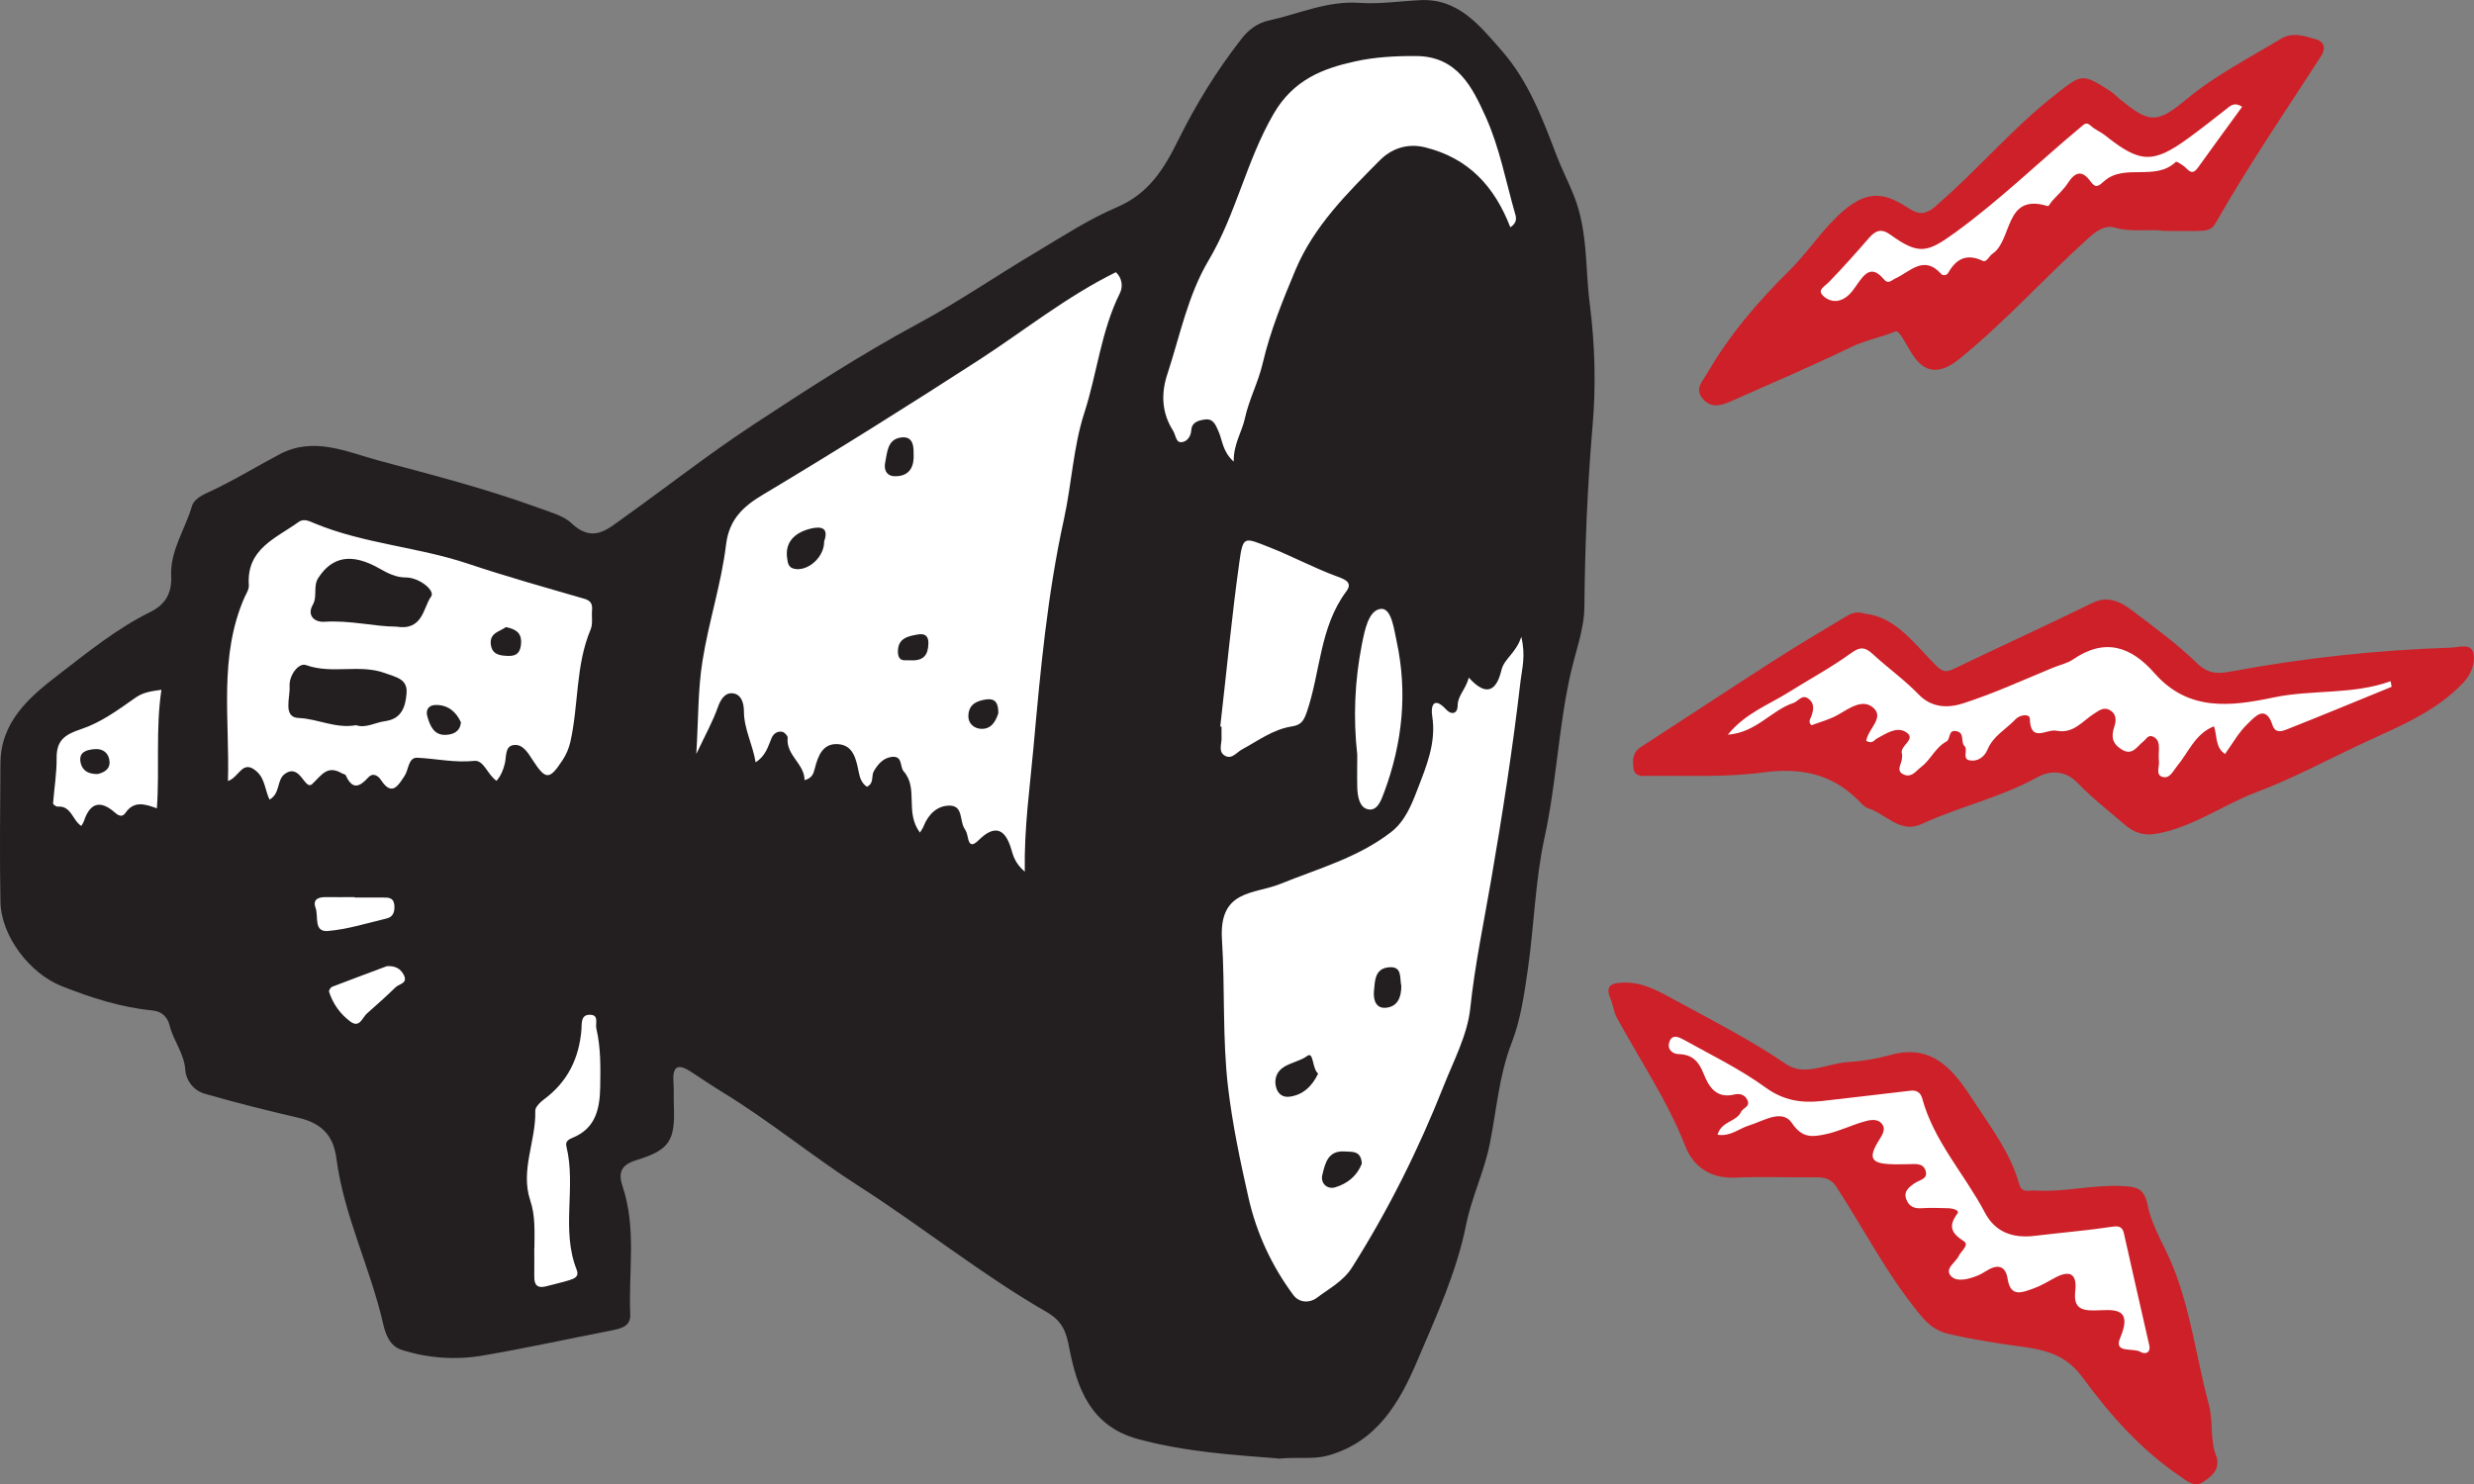
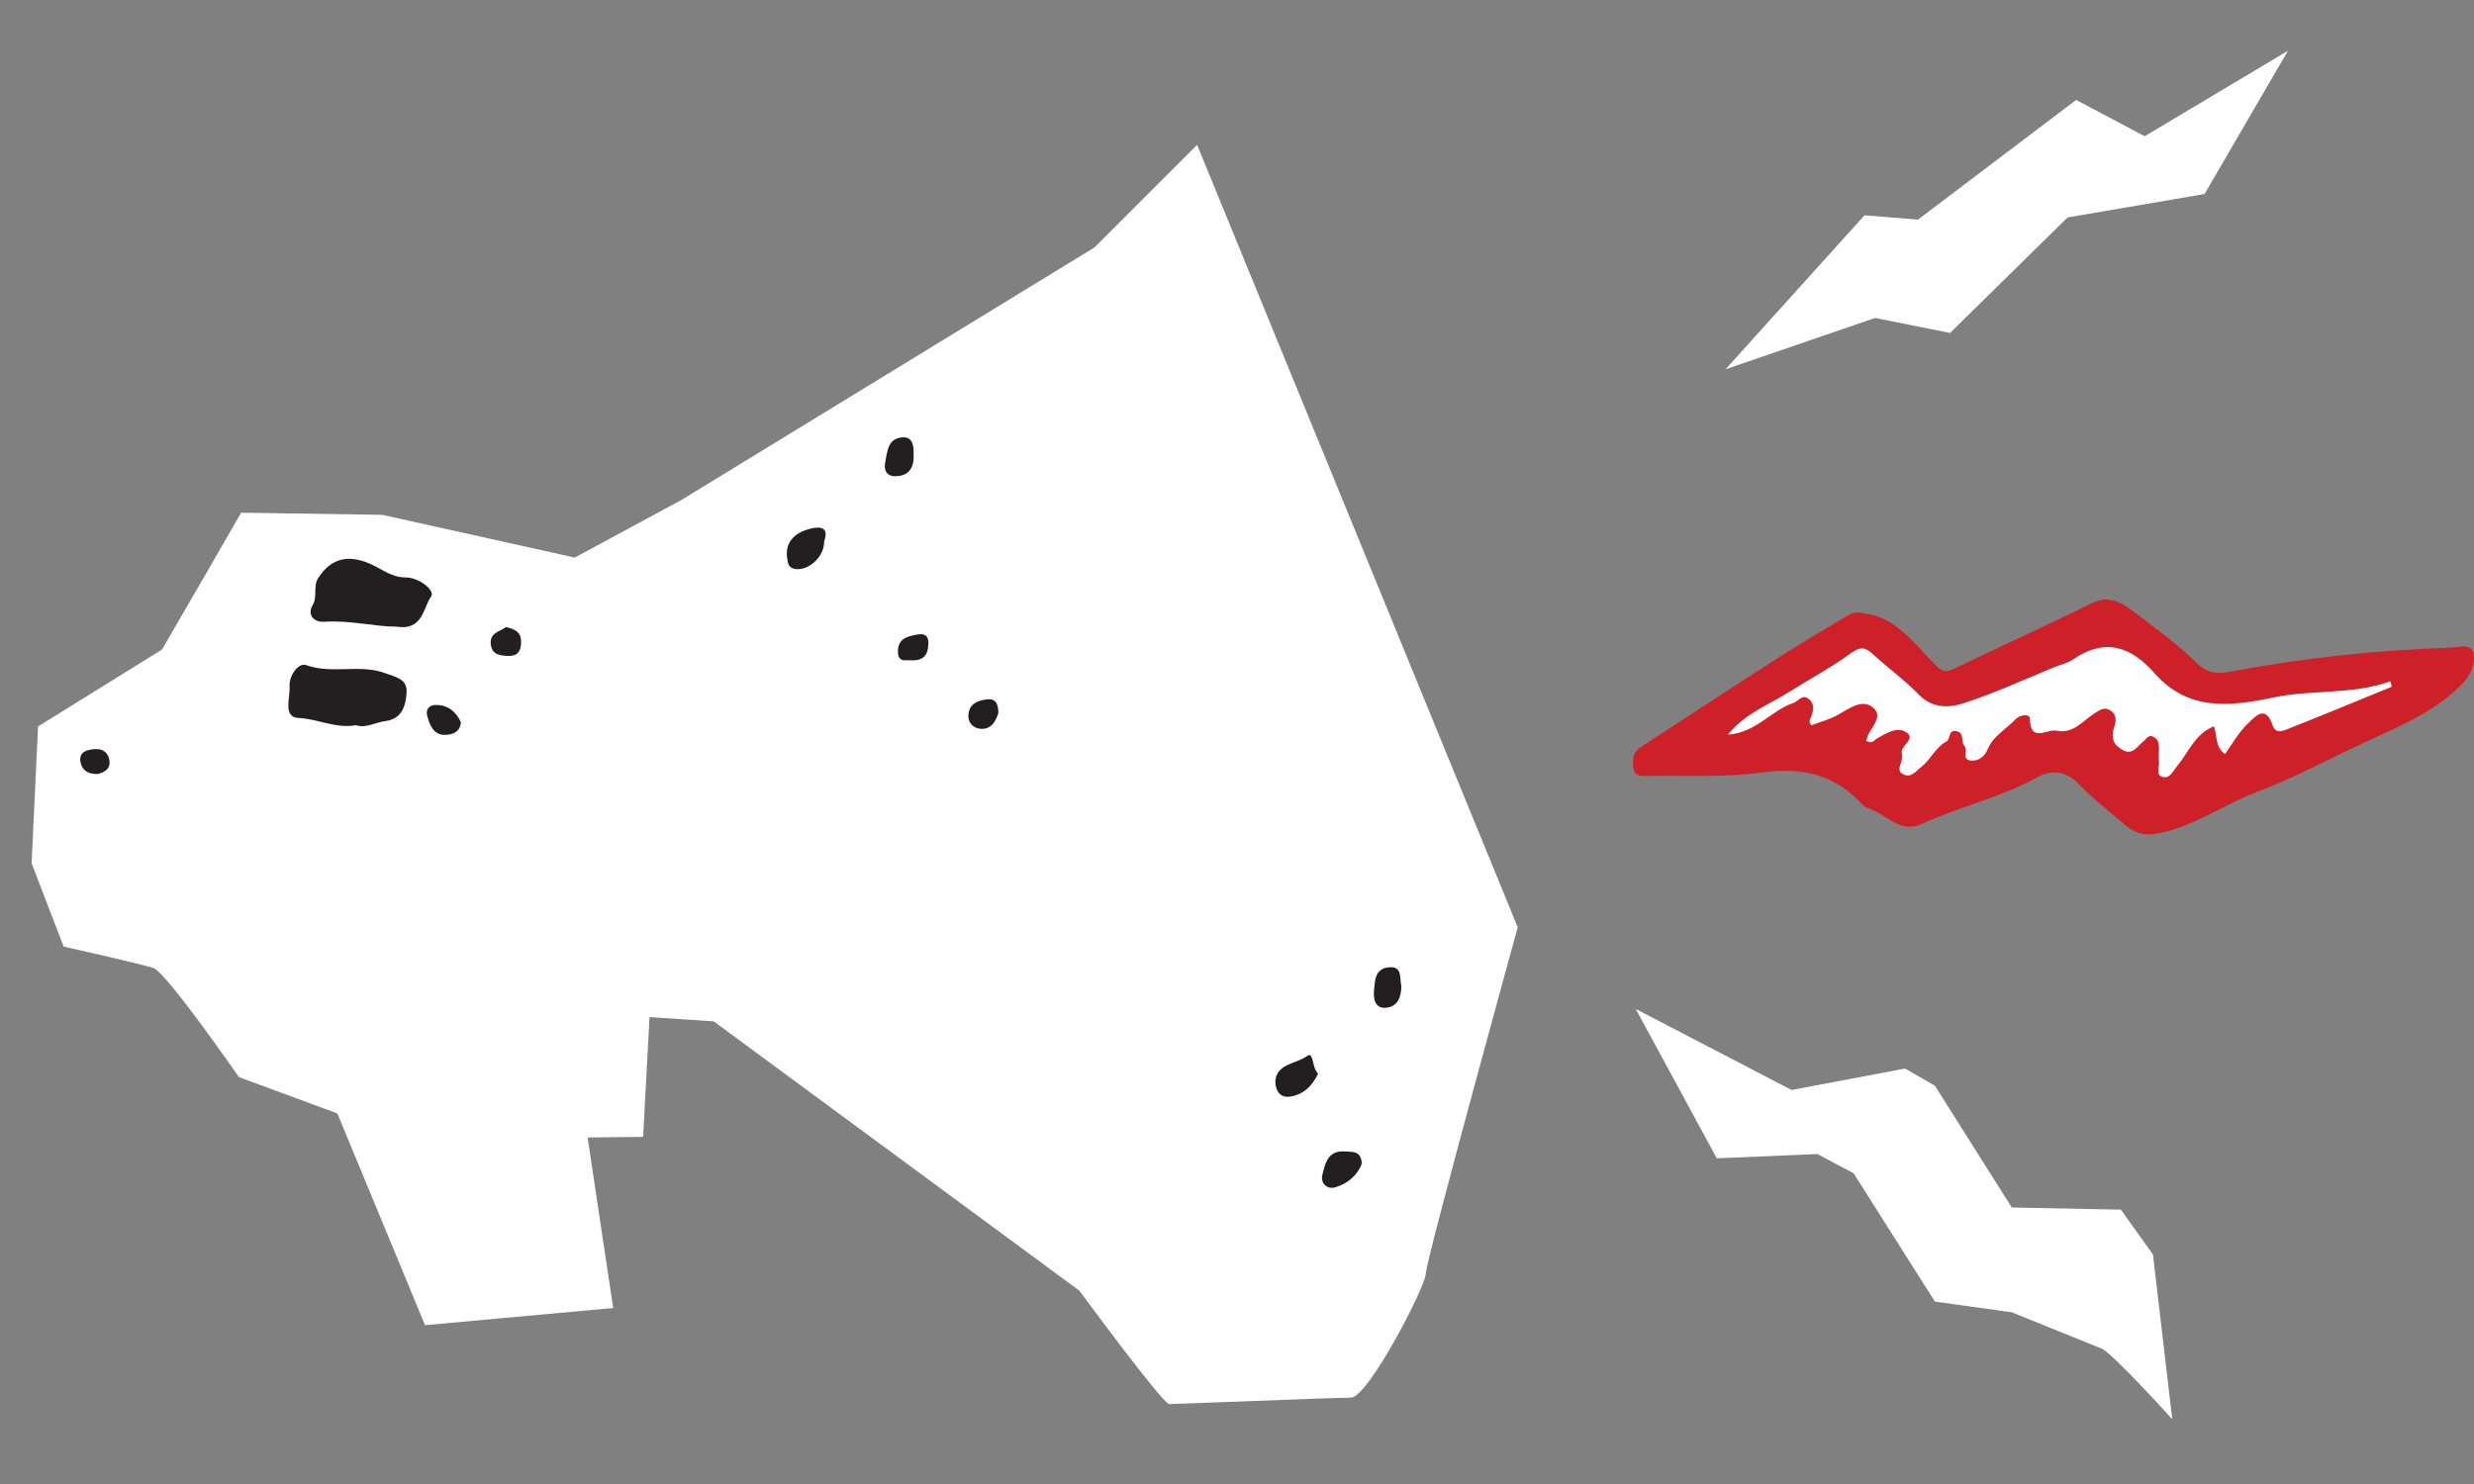
<svg xmlns="http://www.w3.org/2000/svg" id="a" width="173" height="103.82" viewBox="0 0 173 103.82">
  <rect x="0" y="0" width="173" height="103.82" fill="#808080" stroke="none" />
-   <path d="m83.71,10.13l-7.18,7.18-28.86,17.65-7.48,4.04-13.46-2.99-9.87-.15-2.24,3.89-3.29,5.68-8.67,5.38-.45,9.57,2.24,5.83s5.38,1.2,6.28,1.5,5.98,7.63,5.98,7.63l6.88,2.54,6.13,14.81,13.16-1.2-.9-5.98-.89-5.95,3.88-.04.45-8.38,4.49.3,25.57,18.84s5.83,7.93,6.28,7.93,11.52-.45,12.71-.45,5.23-7.78,5.23-8.67,6.43-24.23,6.43-24.23l3.29-37.69-1.5-15.11-5.53-8.97-10.47-.15-5.38,2.39-2.84,4.79Z" fill="#fff" />
+   <path d="m83.71,10.13l-7.18,7.18-28.86,17.65-7.48,4.04-13.46-2.99-9.87-.15-2.24,3.89-3.29,5.68-8.67,5.38-.45,9.57,2.24,5.83s5.38,1.2,6.28,1.5,5.98,7.63,5.98,7.63l6.88,2.54,6.13,14.81,13.16-1.2-.9-5.98-.89-5.95,3.88-.04.45-8.38,4.49.3,25.57,18.84s5.83,7.93,6.28,7.93,11.52-.45,12.71-.45,5.23-7.78,5.23-8.67,6.43-24.23,6.43-24.23Z" fill="#fff" />
  <polygon points="120.66 25.83 130.38 15.06 134.12 15.36 145.18 6.99 149.97 9.53 159.99 3.55 154.16 13.57 144.58 15.21 136.36 23.29 131.12 22.24 120.66 25.83" fill="#fff" />
  <path d="m116.02,53.35l13.76-9.27,5.83,3.44,4.34-.6,6.58-3.89,3.29,2.24,4.34,2.69s6.13-.3,6.58-.45,9.87-.9,9.87-.9l-5.68,3.74-14.66,6.13-5.83-4.04-6.43,2.69-5.23.6-5.83-3.59-10.92,1.2Z" fill="#fff" />
  <path d="m114.37,70.55l5.68,10.47,7.03-.3,2.54,1.35,5.68,8.97,5.38.75s5.53,2.24,6.28,2.54,4.94,4.94,4.94,4.94l-1.35-11.52-2.24-3.14-7.63-.15-5.38-8.52-2.09-1.2-7.93,1.5-10.92-5.68Z" fill="#fff" />
-   <path d="m89.36,102.01c-3.09-.24-6.46-.45-9.77-1.35-3.29-.89-4.26-3.49-4.81-6.33-.22-1.16-.46-1.91-1.61-2.57-4.56-2.63-8.67-5.95-13.09-8.78-3.25-2.08-6.21-4.54-9.5-6.55-.75-.46-1.5-.96-2.24-1.45-.81-.53-1.32-.54-1.25.65.04.56.01,1.12.03,1.68.1,2.47-.28,3.12-2.63,3.84-1.09.33-1.27.91-.95,1.85.98,2.93.4,5.96.53,8.94.04.87-.7,1-1.37,1.13-2.97.58-5.93,1.23-8.91,1.74-1.91.33-3.84.2-5.7-.39-.84-.26-1.14-1.13-1.29-1.79-.89-3.93-2.75-7.58-3.28-11.62-.18-1.38-.83-2.4-2.63-2.82-2.19-.51-4.4-1.06-6.58-1.69-.8-.23-1.31-.96-1.35-1.65-.08-1.18-.84-2.05-1.1-3.13-.12-.49-.47-.97-1.17-1.04-2.22-.21-4.32-.89-6.39-1.71-2.21-.88-4.23-3.48-4.27-5.91-.06-3.22-.02-6.43,0-9.65.01-2.93,2.02-4.65,4.05-6.21,2.05-1.58,4.08-3.23,6.42-4.39,1.06-.52,1.53-1.31,1.47-2.54-.08-1.76.98-3.24,1.45-4.87.11-.39.55-.7,1.07-.93,1.73-.79,3.37-1.8,5.05-2.69,2.4-1.28,4.7-.17,6.97.44,3.69.99,7.4,1.94,11,3.25.85.31,1.9.6,2.42,1.1,1.53,1.46,2.54.45,3.67-.35,3.01-2.15,5.93-4.44,9.01-6.47,3.78-2.49,7.58-4.95,11.58-7.11,2.82-1.52,5.48-3.35,8.24-4.99,1.86-1.11,3.69-2.31,5.66-3.15,2.24-.96,3.3-2.67,4.32-4.74,1.23-2.49,2.71-4.88,4.43-7.08.47-.6,1.09-1.07,1.86-1.24,2.11-.46,4.1-1.4,6.36-1.24,1.4.1,2.83-.12,4.25-.19,2.7-.13,4.18,1.81,5.7,3.53,1.86,2.12,2.86,4.76,3.84,7.35.36.93.82,1.83,1.19,2.75,1.01,2.5.8,5.09,1.13,7.64.36,2.85.44,5.7.19,8.54-.36,4.22-.53,8.43-.57,12.66-.02,1.58-.64,3.15-.98,4.71-.84,3.77-.98,7.63-1.81,11.41-.65,3-.72,6.12-1.16,9.17-.25,1.74-.5,3.54-1.13,5.16-.9,2.31-1.06,4.74-1.54,7.1-.39,1.94-1.26,3.7-1.65,5.63-.66,3.32-2.09,6.4-3.4,9.49-1.24,2.93-2.83,5.71-6.27,6.66-1.06.29-2.13.08-3.49.22Zm-25.05-43.74c.14-.23.23-.35.28-.49.33-.83.95-1.43,1.81-1.43.98,0,.68,1.09,1.06,1.63.11.16.17.37.21.56.11.62.34.65.77.22,1.08-1.06,1.83-.86,2.27.62.15.52.29,1.02.95,1.59-.05-3.11.36-5.9.61-8.7.48-5.35.97-10.69,2.13-15.96.54-2.46.65-5.04,1.42-7.42.9-2.77,1.17-5.73,2.49-8.38.24-.48.14-1.09-.28-1.47-3.43,1.69-6.36,4.05-9.5,6.09-4.99,3.23-10.03,6.39-15.13,9.44-1.33.79-2.41,1.68-2.63,3.53-.33,2.74-1.22,5.41-1.65,8.15-.32,2-.28,4.05-.43,6.49.64-1.35,1.15-2.27,1.5-3.25.19-.55.48-1.01.98-1,.68.02.85.72.85,1.25,0,1.24.6,2.28.82,3.58.75-.49.87-1.15,1.13-1.73.14-.3.42-.47.74-.4.15.03.38.28.37.41-.13,1.24,1.18,1.81,1.18,2.97.55-.15.63-.48.72-.83.22-.86.55-1.76,1.61-1.69,1.06.06,1.27,1.02,1.44,1.87.09.45.2.85.59,1.11.53-.25.28-.75.49-1.1.31-.52.67-.92,1.26-.99.77-.08.54.7.82,1.01,1.06,1.21.06,2.85,1.14,4.29Zm38.4-10.87c-.24.86-.77,1.25-.78,1.94,0,.61-.45.68-.81.28-.88-.95-1.08-.22-.97.46.3,1.87-.42,3.55-1.04,5.16-.4,1.04-.86,2.22-1.86,2.98-2.31,1.78-5.09,2.54-7.73,3.61-1.83.74-4.3.37-4.07,3.91.22,3.43.02,6.92.43,10.35.31,2.59.85,5.16,1.43,7.71.56,2.46,1.61,4.73,3.12,6.77.44.6,1.19.56,1.65.21.86-.65,1.85-1.16,2.46-2.12,2.55-4.03,4.67-8.29,6.42-12.72.7-1.77,1.65-3.55,1.85-5.4.32-3.03.95-6.01,1.46-8.98.8-4.64,1.52-9.27,2.06-13.94.1-.88.37-1.72.05-3.08-.38,1.18-1.19,1.5-1.39,2.34-.32,1.32-.97,1.96-2.27.53Zm-67.99,7.22c.31-.37.47-.75.58-1.21.12-.45,0-1.19.58-1.29.67-.12,1.04.54,1.36,1.03.92,1.42,1.18,1.43,2.11,0,.25-.38.42-.78.53-1.24.59-2.61.36-5.36,1.42-7.88.17-.4.06-.91.1-1.36.03-.39-.06-.64-.51-.78-2.75-.8-5.51-1.57-8.22-2.48-3.49-1.16-7.22-1.38-10.64-2.79-.39-.16-.77-.38-1.15-.11-1.57,1.14-3.66,1.87-3.48,4.42.02.28-.17.58-.3.85-1.82,4.16-1.03,8.51-1.16,12.85.8-.26,1.01-1.57,2.02-.66.58.52.57,1.32.89,1.96.79-.46.47-1.4,1.1-1.82,1.06-.72,1.36,1.21,1.88.73.67-.63,1.05-1.35,2.08-.75.09.05.24.07.27.14.46,1.03.96.83,1.59.13.28-.3.64-.16.88.21.77,1.18,1.22.33,1.64-.3.3-.44.25-1.31.91-1.27,1.32.07,2.61.36,3.97.22.67-.07.92.98,1.56,1.4ZM105.61,15.9c.5-.33.42-.68.34-.94-.65-2.27-1.09-4.64-2.05-6.77-.92-2.03-1.96-4.25-4.87-4.27-1.44-.01-2.9.07-4.25.37-2.28.5-4.34,1.28-5.73,3.69-1.9,3.28-2.62,7.01-4.54,10.24-1.45,2.44-2,5.27-2.88,7.95-.44,1.32-.41,2.68.39,3.94.18.28.21.82.54.82.39.01.71-.35.74-.82.04-.61.54-.71.98-.77.58-.07.74.42.93.84.28.62.26,1.38,1.06,2.11-.02-1.23.58-2.09.78-3.02.29-1.34.94-2.53,1.25-3.87.52-2.23,1.4-4.4,2.29-6.52,1.28-3.05,3.61-5.36,5.88-7.65.78-.79,1.88-1.25,3.2-.92,3.01.75,4.83,2.71,5.94,5.58Zm-20.29,34.92s.07,0,.1.01c0,.25-.01.51,0,.76.02.43-.25.98.22,1.26.49.3.82-.22,1.21-.43,1.13-.61,2.18-1.41,3.49-1.61.65-.1.83-.39,1.05-1.03.95-2.79.89-5.91,2.75-8.41.45-.6-.02-.82-.59-1.03-1.65-.6-3.19-1.44-4.83-2.08-1.72-.67-1.8-.81-2.06,1.09-.53,3.81-.89,7.64-1.33,11.46Zm-47.96,36.48c0,.66.01,1.33,0,1.99-.01.61.24.84.84.68.54-.15,1.09-.26,1.62-.43.33-.11.7-.22.5-.74-1.1-2.79-.02-5.77-.71-8.6-.1-.4.18-.51.48-.64,1.57-.66,1.85-2.02,1.88-3.51.02-1.38.05-2.75-.27-4.11-.08-.35.2-.94-.42-.96-.67-.03-.59.58-.62,1.02-.16,2.01-.96,3.66-2.6,4.88-.27.2-.64.55-.63.82.06,2.1-1.06,4.14-.35,6.27.37,1.09.29,2.22.29,3.34ZM11.28,48.25c-.72.1-1.27.17-1.82.56-1.19.84-2.41,1.73-3.76,2.18-1.15.38-1.75.77-1.74,2.03.01,1.06-.17,2.12-.25,3.18,0,.07.22.23.33.22.95-.08,1.03.98,1.65,1.35.08-.16.15-.24.18-.34q.64-1.93,2.16-.6c.27.24.52.35.75.02.59-.86,1.37-.61,2.19-.31.2-2.79-.1-5.49.32-8.31Zm83.63,4.54c0,.76-.02,1.53,0,2.29.02.63.15,1.41.76,1.53.65.13.91-.63,1.12-1.19,1.28-3.44,1.65-6.98.87-10.58-.18-.83-.36-2.34-1.11-2.25-.86.1-1.12,1.5-1.32,2.49-.5,2.56-.61,5.13-.32,7.72Zm-67.86,14.79c-1.27.48-2.55.95-3.82,1.44-.11.04-.25.26-.22.35.27.84.77,1.54,1.47,2.07.67.51.84-.25,1.18-.55.68-.6,1.36-1.21,2.01-1.84.25-.24.88-.26.56-.87-.25-.47-.64-.63-1.18-.6Zm-2.25-4.81s0-.01,0-.02c-.66,0-1.32.01-1.98,0-.54-.01-.98.14-.75.76.21.58-.15,1.69.85,1.61,1.39-.12,2.76-.55,4.13-.88.47-.11.57-.52.52-.97-.06-.5-.43-.49-.79-.49-.66,0-1.32,0-1.98,0Z" fill="#231f20" />
  <path d="m130.37,42.92c2.16.21,3.46,2.07,4.95,3.57.53.53.75.56,1.33.28,3.2-1.54,6.44-3.01,9.63-4.58,1.2-.59,2.07-.05,2.92.59,1.51,1.15,3.06,2.27,4.41,3.59.78.76,1.44.78,2.39.6,5.09-.95,10.22-1.5,15.39-1.67.55-.02,1.45-.35,1.58.44.11.65-.15,1.41-.71,2-1.96,2.08-4.56,3.09-7.06,4.26-2.45,1.14-4.84,2.44-7.37,3.39-2.33.88-4.37,2.4-6.89,2.9-1.09.22-1.75-.07-2.45-.68-1.08-.93-2.22-1.82-3.2-2.84-.88-.92-1.96-.88-2.8-.42-2.58,1.44-5.47,2.06-8.12,3.29-1.51.7-2.51-.74-3.77-1.12-.25-.08-.48-.37-.67-.56-1.89-1.87-4.06-2.28-6.67-1.93-2.61.35-5.28.21-7.93.24-.4,0-1.01.11-1.1-.51-.08-.55-.09-1.12.5-1.5,3.11-2.01,6.2-4.06,9.32-6.06,1.63-1.05,3.3-2.04,4.97-3.04.34-.2.7-.44,1.36-.25Zm.13,8.9c.44.25.55-.06.76-.17.62-.34,1.36-.84,1.99-.46.85.51-.46.96-.25,1.54.03.09,0,.2,0,.3,0,.4-.51.92.19,1.17.51.18.79-.28,1.15-.55.68-.52.99-1.37,1.78-1.79.28-.15.09-.9.75-.7.52.15.22.73.5,1.02.28.28-.21.92.39,1.01.56.09,1.02-.27,1.22-.76.4-.96,1.29-1.41,1.95-2.11.34-.36,1-.39,1.01-.06.04,1.74,1.17.71,1.86.85,1.2.24,1.83-.69,2.66-1.21.35-.22.68-.48,1.11-.21.44.27.41.74.29,1.1-.24.7-.18,1.2.48,1.62.78.5,1.09-.21,1.53-.54.23-.18.35-.53.74-.32.31.17.36.47.36.79,0,.31-.04.62,0,.92.04.37-.25.93.24,1.08.5.15.72-.37,1.01-.73.81-.96,1.26-2.28,2.6-2.81.23.71.08,1.48.77,1.94.54-.75.96-1.52,1.57-2.1.49-.47,1.26-1.42,1.75.08.2.6.66.43,1,.3,2.45-.97,4.89-1.98,7.33-2.98l-.07-.39c-2.66.96-5.46.57-8.16,1.13-3.03.64-5.98,1-8.35-1.69-1.63-1.86-3.46-2.51-5.72-.95-.34.24-.91.37-1.37.56-2.09.86-4.15,1.81-6.3,2.5-1,.32-2.16.35-3.1-.62-.98-1.02-2.15-1.85-3.19-2.81-.54-.5-.88-.57-1.55-.08-1.39,1.01-2.92,1.83-4.37,2.74-1.38.87-3.01,1.45-4.24,2.96,2-.15,3.04-1.71,4.59-2.22.35-.12.61-.65,1.07-.28.44.35.33.82.16,1.26-.08.19-.2.36.03.58.61-.23,1.27-.4,1.85-.73.81-.46,1.74-1.16,2.49-.48.77.7-.4,1.48-.51,2.31Z" fill="#cd2028" />
-   <path d="m155.02,102c.19.85-.4,1.27-.93,1.64-.62.43-1.11-.01-1.63-.37-2.75-1.86-4.93-4.32-6.85-6.95-1.49-2.04-3.55-1.99-5.6-2.32-1.25-.2-2.5-.4-3.72-.69-.82-.19-1.38-.57-2.03-1.36-2.29-2.78-3.91-5.96-5.85-8.94-.37-.56-.82-.67-1.42-.66-1.89.02-3.78-.06-5.66.02-1.72.07-2.91-.75-3.48-2.2-1.25-3.19-3.17-6.01-4.79-8.99-.22-.41-.26-.88-.43-1.28-.46-1.06.18-1.14.91-1.17,1.38-.05,2.57.67,3.69,1.28,2.59,1.41,5.22,2.75,7.68,4.43,1.28.88,2.86-.06,4.31-.15,1-.06,2.02-.23,2.98-.5,3.04-.84,4.49,1.19,5.84,3.26,1.19,1.83,2.55,3.6,3.15,5.75.19.69.69.45,1.1.47,2.04.14,4.03-.41,6.08-.31,1.02.05,1.57.12,1.82,1.38.3,1.49,1.2,2.84,1.77,4.28,1.25,3.12,1.64,6.43,2.5,9.64.33,1.23.04,2.54.57,3.72Zm-34.91-22.63c.91.14,1.5-.44,2.2-.65.99-.3,2.31-1.19,3-.16.74,1.11,1.5.95,2.37.77.89-.19,1.72-.6,2.6-.86.43-.13.98-.26,1.3.12.35.41,0,.85-.24,1.25-.7,1.16-.49,1.54.88,1.59.41.02.82,0,1.22,0,.45,0,1.01-.11,1.2.42.23.63-.42.67-.77.92-.35.26-.78.54-.57,1.11.18.5.55.67,1.07.63.61-.04,1.22-.02,1.84,0,.29,0,.85.13.67.37-.67.9-.42,1.38.45,1.94.4.26-.2.69-.36,1.03-.22.47-1.02.88-.54,1.41.39.42,1.16.23,1.74.01.28-.1.55-.26.81-.42.76-.46,1.28-.27,1.41.61.21,1.33,1.05.93,1.79.67.52-.18,1.01-.48,1.49-.74,1.02-.56,1.59-.34,1.45.89-.12,1.08.26,1.4,1.34,1.38,1.14-.01,2.77-.37,1.8,1.92-.48,1.12.92.67,1.42.98.3.19.74.09.61-.48-.59-2.6-1.19-5.2-1.77-7.81-.1-.46-.36-.53-.78-.47-1.8.27-3.62.42-5.43.64-1.64.2-2.82-.3-3.52-1.64-1.42-2.69-3.57-4.98-4.38-7.99-.11-.39-.39-.57-.81-.52-2.06.24-4.12.49-6.18.72-1.43.16-2.69-.02-3.97-.95-1.78-1.29-3.79-2.27-5.72-3.34-.31-.17-.81-.43-1,.18-.16.51.23.82.65.83.95.03,1.4.49,1.75,1.37.34.86.86,1.77,2.13,1.46.33-.08.72-.04.92.36.25.49-.3.56-.43.85-.34.72-1.39.64-1.65,1.62Z" fill="#cd2028" />
-   <path d="m151.37,16.15c-1.16-.15-2.32.11-3.49-.23-.68-.2-1.29.23-1.86.75-3.05,2.75-5.79,5.83-8.99,8.42-1.28,1.04-2.29,1.06-3.14-.07-.48-.63-1.04-1.97-1.35-1.84-1.01.42-2.09.61-3.08,1.09-2.78,1.34-5.62,2.56-8.45,3.81-.67.29-1.37.5-1.95-.2-.57-.69-.03-1.17.3-1.74,1.56-2.7,3.56-5.04,5.77-7.22,1.32-1.3,2.3-2.89,3.72-4.13,1.78-1.54,2.96-1.3,4.59-.24.75.49,1.19.46,1.84-.08,2.95-2.49,5.41-5.49,8.47-7.87,1.8-1.4,1.82-1.51,3.78-.25.25.16.47.39.7.58,2.08,1.7,2.59,1.74,4.68,0,2.01-1.67,4.33-2.85,6.54-4.19.86-.53,1.66-.22,2.47,0,.62.17.73.64.39,1.18-2.5,3.86-5.09,7.67-7.37,11.67-.33.59-.79.55-1.29.56-.76.02-1.53,0-2.29,0Zm5.4-8.69c-.56-.36-.84-.03-1.16.22-.84.66-1.68,1.32-2.54,1.95-2.5,1.83-3.41,1.8-5.85-.15-.31-.25-.71-.4-1-.67-.32-.3-.45-.15-.72.08-2.94,2.45-5.68,5.13-8.8,7.39-1.9,1.37-2.5,1.59-4.49.15-.67-.49-1.07-.3-1.54.24-.9,1.04-1.82,2.07-2.78,3.06-.28.29-.8.53-.45.91.24.27.71.53,1.23.36.58-.19.88-.66,1.19-1.1.51-.73,1-1.39,1.85-.39.34.41.53.1.86-.05.99-.45,1.96-1.65,3.16-.31.15.17.41.11.52-.09.57-1,1.31-1.33,2.41-.81.25.12.44-.35.67-.5,1.42-.96.81-4.29,3.87-3.33.05.02.18-.22.28-.34.37-.42.81-.8,1.11-1.26.52-.81,1.01-.95,1.61-.11.35.49.56.3.94-.04,1.42-1.26,3.58.03,5.01-1.35.05-.05.53.24.73.45.33.35.53.35.82-.05,1.01-1.42,2.05-2.82,3.08-4.24Z" fill="#cd2028" />
  <path d="m57.63,37.88c.01,1.11-1.16,2.12-2.11,1.9-.38-.09-.43-.39-.47-.69-.19-1.16.52-1.79,1.47-2.07.56-.16,1.54-.34,1.11.85Z" fill="#231f20" />
  <path d="m62.63,33.31c-.59.02-.85-.4-.73-.97.15-.69.14-1.61,1.11-1.74.95-.13.87.82.88,1.25.02.66-.19,1.45-1.26,1.46Z" fill="#231f20" />
  <path d="m69.81,49.89c-.16.47-.43,1.12-1.2,1.09-.49-.02-.95-.37-.89-1.01.07-.75.63-.96,1.26-1.05.57-.08.84.21.83.96Z" fill="#231f20" />
  <path d="m63.56,46.19c-.21-.04-.75.16-.77-.58-.02-.97.69-1.11,1.39-1.23.45-.08.76.06.74.63-.02.78-.3,1.26-1.36,1.17Z" fill="#231f20" />
  <path d="m92.17,75.1c-.42.89-1.08,1.5-2.01,1.61-.82.1-1.05-.75-.96-1.25.2-1.08,1.48-1.06,2.21-1.6.46-.34.33.87.76,1.23Z" fill="#231f20" />
  <path d="m95.22,81.41c-.31.81-.99,1.39-1.86,1.64-.56.16-1.04-.29-.89-.88.19-.78.38-1.71,1.55-1.63.53.04,1.17-.09,1.21.88Z" fill="#231f20" />
  <path d="m97.99,68.97c0,.74-.23,1.45-1.09,1.52-.73.06-.88-.62-.82-1.2.07-.68.05-1.53,1.02-1.63.98-.1.76.72.89,1.31Z" fill="#231f20" />
  <path d="m27.69,43.83c-1.49,0-3.22-.46-5-.34-.71.05-1.24-.45-.82-1.18.35-.62,0-1.29.39-1.89.97-1.5,2.34-1.76,4.28-.65.58.33,1.15.62,1.82.62.99,0,2.08.93,1.79,1.33-.57.78-.56,2.42-2.45,2.11Z" fill="#231f20" />
  <path d="m24.92,50.72c-1.43.27-2.67-.44-4.04-.5-1.12-.05-.58-1.42-.63-2.21-.05-.78.64-1.68,1.15-1.49,1.83.66,3.75-.1,5.55.57.75.28,1.56.4,1.48,1.39-.07.92-.32,1.8-1.49,1.96-.7.09-1.35.51-2.03.29Z" fill="#231f20" />
  <path d="m32.23,50.53c-.06.67-.57.85-1.06.87-.81.04-1.09-.61-1.28-1.26-.15-.49.08-.82.57-.83.85-.01,1.42.45,1.77,1.21Z" fill="#231f20" />
  <path d="m35.37,43.86c.63.14,1.09.34,1.07,1.08-.02.62-.25.96-.89.94-.57-.02-1.14-.07-1.23-.81-.09-.81.62-.89,1.05-1.2Z" fill="#231f20" />
  <path d="m6.84,54.14c-.8.02-1.15-.37-1.22-.89-.09-.68.48-.81,1-.85.61-.06,1,.31,1.04.86.04.62-.49.79-.82.88Z" fill="#231f20" />
</svg>